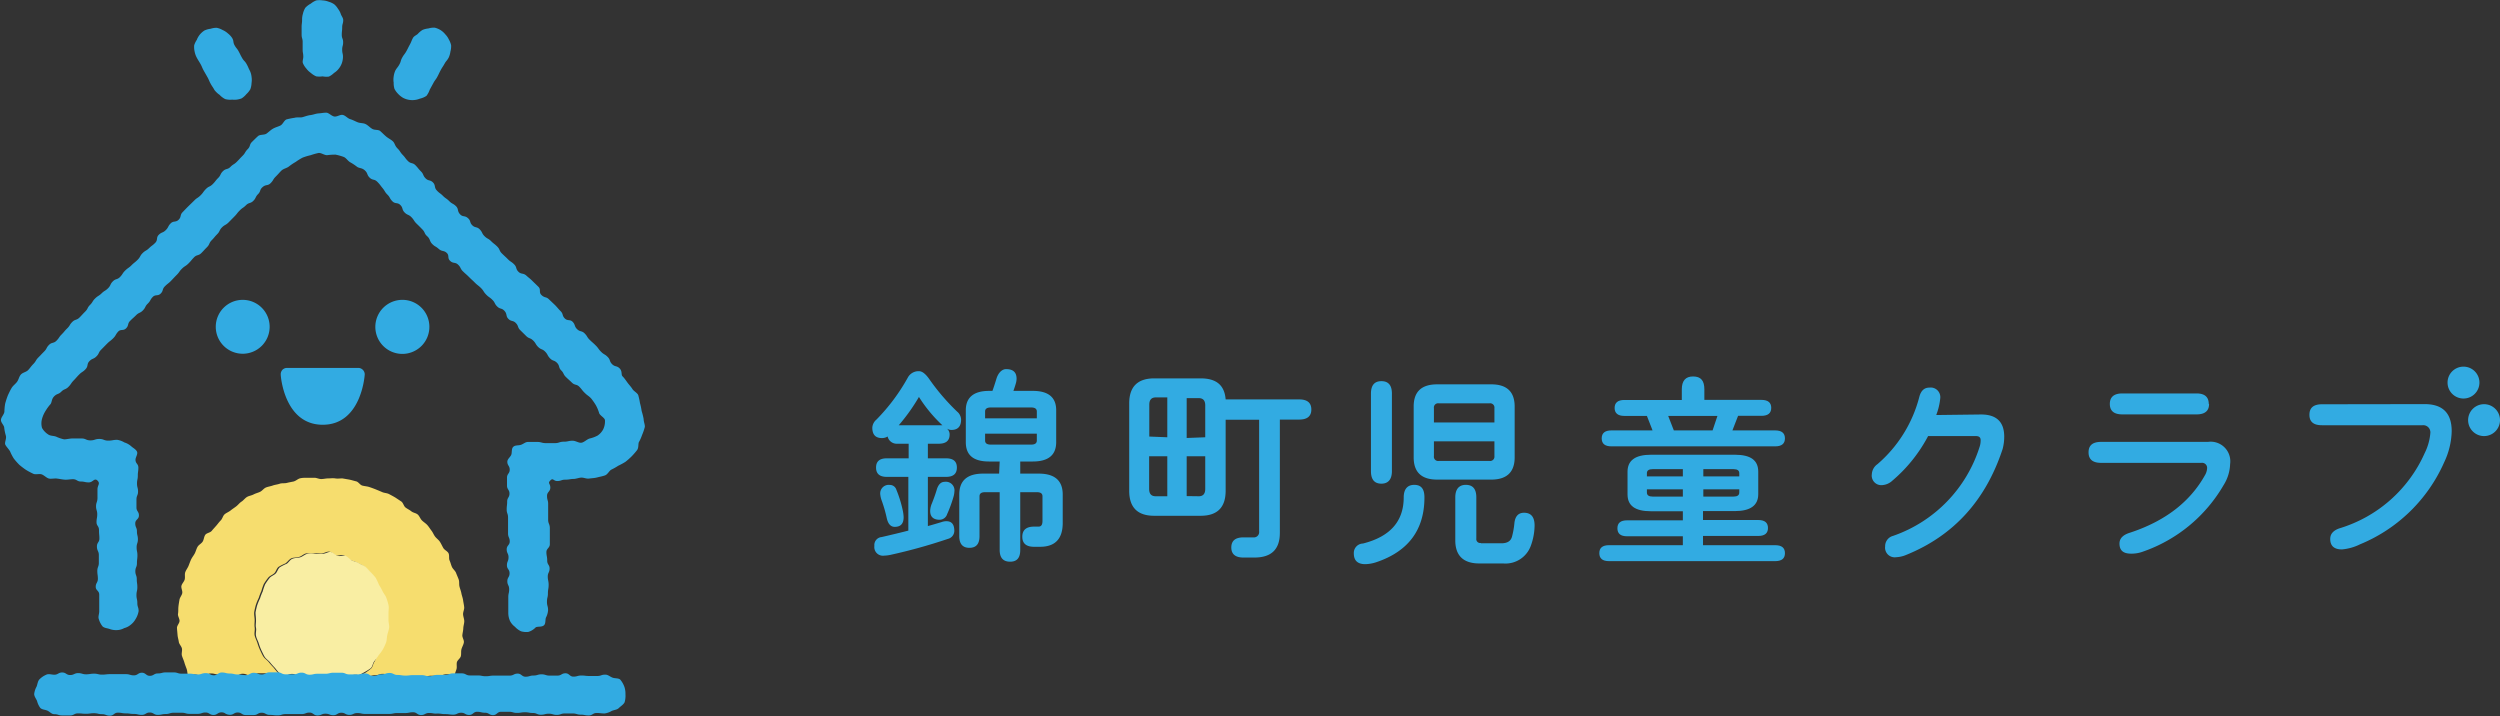
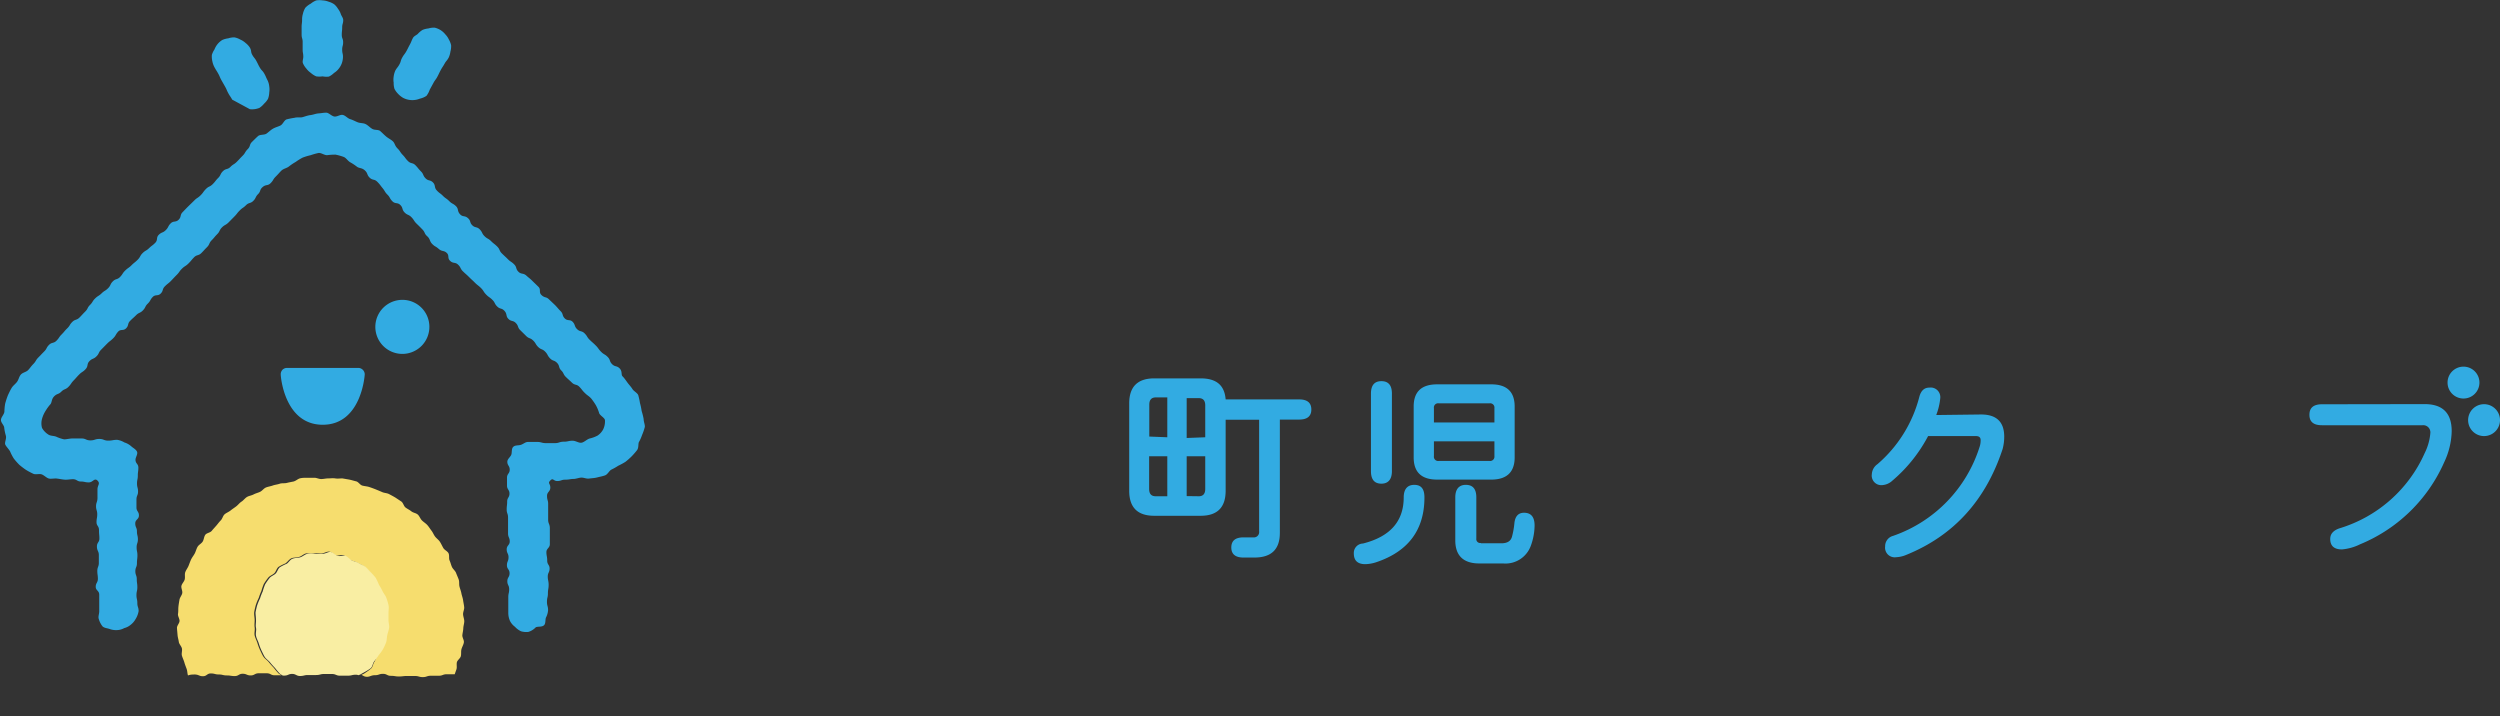
<svg xmlns="http://www.w3.org/2000/svg" viewBox="0 0 313.65 89.88">
  <rect x="0" y="0" width="313.65" height="89.88" fill="#333333" stroke="none" />
  <g fill="#32abe2">
-     <path d="m119.14 54.51c0 .78-.46 1.16-1.37 1.16h-1.36v1.83h2.27c.92 0 1.37.38 1.37 1.16s-.45 1.17-1.37 1.17h-2.27v6.17c.62-.17 1.19-.34 1.72-.5a1.81 1.81 0 0 1 .6-.11c.68 0 1 .41 1 1.22a1.05 1.05 0 0 1 -.81 1 68.3 68.3 0 0 1 -7.19 2 4.44 4.44 0 0 1 -.81.1 1.08 1.08 0 0 1 -1.22-1.22 1 1 0 0 1 .91-1.11c1.3-.3 2.42-.57 3.35-.81v-6.74h-2.69c-.91 0-1.36-.39-1.36-1.17s.45-1.16 1.36-1.16h2.73v-1.83h-1.42a1.17 1.17 0 0 1 -1.22-.91 1.27 1.27 0 0 1 -.71.2c-.81 0-1.21-.43-1.21-1.31a1.43 1.43 0 0 1 .51-1 24.25 24.25 0 0 0 3.94-5.27 1.53 1.53 0 0 1 1.42-.81c.37 0 .78.31 1.22.91a27.05 27.05 0 0 0 3.54 4.15 1.37 1.37 0 0 1 .51 1c0 .87-.41 1.31-1.22 1.31a1.06 1.06 0 0 1 -.61-.2.92.92 0 0 1 .39.77zm-7.49 6.33a.85.85 0 0 1 .81.61 14.84 14.84 0 0 1 .81 2.63 5.15 5.15 0 0 1 .1.81c0 .81-.37 1.21-1.12 1.21-.5 0-.84-.37-1-1.11a17.26 17.26 0 0 0 -.61-2.13 3.11 3.11 0 0 1 -.2-.81 1.07 1.07 0 0 1 1.21-1.21zm6.58-7.49a17.82 17.82 0 0 1 -2.94-3.55 23.44 23.44 0 0 1 -2.53 3.55zm-1.32 9.82c.26-.64.46-1.22.61-1.72.2-.68.54-1 1-1a1.08 1.08 0 0 1 1.22 1.22 3 3 0 0 1 -.1.61 16.28 16.28 0 0 1 -.81 2.22 1 1 0 0 1 -.92.71c-.81 0-1.21-.37-1.21-1.11a2.55 2.55 0 0 1 .21-.93zm8.51-5.27h-1.32c-2 0-2.93-.81-2.93-2.43v-4c0-1.62 1-2.43 2.93-2.43h.41c.13-.35.3-.86.5-1.52s.64-1.21 1.22-1.21c.88 0 1.31.4 1.31 1.21a2.2 2.2 0 0 1 -.1.61c-.1.34-.2.64-.3.91h2.43q2.94 0 2.94 2.43v4q0 2.43-2.94 2.43h-1.57v1.52h2.33c2 0 3 .88 3 2.63v3.55c0 2-.95 3-2.84 3h-.76q-1.47 0-1.47-1.26c0-.84.49-1.27 1.47-1.27h.56c.34 0 .5-.23.5-.71v-3.1c0-.34-.23-.51-.7-.51h-2.09v7.25c0 1-.42 1.47-1.27 1.47s-1.31-.47-1.31-1.47v-7.25h-1.83c-.47 0-.7.17-.7.51v5c0 1-.43 1.47-1.27 1.47s-1.27-.49-1.27-1.47v-5.21c0-1.75 1-2.63 3-2.63h2zm4.66-5.42v-.86c0-.33-.24-.5-.71-.5h-5.07c-.47 0-.71.17-.71.5v.86zm-5.78 3.3h5.07c.47 0 .71-.17.71-.51v-.86h-6.49v.86c0 .34.24.51.71.51z" />
    <path d="m163 50.11c1 0 1.52.42 1.52 1.26s-.5 1.27-1.52 1.27h-2.43v14.22q0 3.09-3.19 3.09h-1.38c-1 0-1.52-.42-1.52-1.26s.5-1.27 1.52-1.27h1.21a.67.67 0 0 0 .76-.76v-14h-4.2v8.91q0 3.14-3.14 3.14h-5.82q-3.14 0-3.14-3.14v-10.96q0-3.13 3.14-3.14h5.82c2 0 3 .88 3.14 2.64zm-16.55 4.75v-5h-1.45c-.54 0-.81.31-.81.91v4zm0 2.38h-2.28v4.1c0 .61.27.92.81.92h1.47zm4.76-2.38v-4c0-.6-.27-.91-.81-.91h-1.52v5zm-.81 7.4c.54 0 .81-.31.81-.92v-4.1h-2.33v5z" />
    <path d="m178.71 62.4q0 6.08-6 8.12a4.72 4.72 0 0 1 -1.42.26q-1.44 0-1.44-1.35a1.18 1.18 0 0 1 1.15-1.24q5.11-1.29 5.11-5.79c0-1 .44-1.57 1.32-1.57s1.28.52 1.28 1.57zm-5.4-14.58q1.32 0 1.32 1.56v9.73c0 1-.44 1.57-1.32 1.57s-1.31-.53-1.31-1.57v-9.73c0-1.04.44-1.56 1.31-1.56zm7 .4h6.79c1.95 0 2.93.93 2.93 2.79v6.37c0 1.86-1 2.79-2.93 2.79h-6.8q-2.94 0-2.94-2.79v-6.38q0-2.78 2.94-2.78zm7.18 4.78v-1.79a.54.54 0 0 0 -.61-.61h-6.38a.53.53 0 0 0 -.6.61v1.79zm0 2.37h-7.59v1.85a.53.53 0 0 0 .6.61h6.38a.54.54 0 0 0 .61-.61zm-1.7 12.79h2.58q1.09 0 1.32-.81a10.28 10.28 0 0 0 .31-1.75c.1-.84.5-1.27 1.21-1.27.88 0 1.32.54 1.32 1.6a7.63 7.63 0 0 1 -.48 2.56 3.38 3.38 0 0 1 -3.47 2.2h-3c-2 0-3-1-3-2.89v-5.4c0-1 .44-1.57 1.32-1.57s1.32.52 1.32 1.57v5.16a.49.49 0 0 0 .57.56z" />
-     <path d="m211.13 68.4v-1.12h-7c-.81 0-1.21-.33-1.21-1s.4-1 1.21-1h7v-1.14h-4c-2 0-2.94-.7-2.94-2.12v-2.84q0-2.13 2.94-2.13h10.53c2 0 2.93.71 2.93 2.13v2.82c0 1.42-1 2.12-2.93 2.12h-4v1.12h6.93c.82 0 1.22.34 1.22 1s-.4 1-1.22 1h-6.93v1.16h9.06c.81 0 1.22.33 1.22 1s-.41 1-1.22 1h-20.86c-.81 0-1.21-.34-1.21-1s.4-1 1.21-1zm-3.8-14.4-.71-1.82h-2.83c-.81 0-1.22-.34-1.22-1s.41-1 1.22-1h7.21v-1.33q0-1.62 1.41-1.62c1 0 1.42.54 1.42 1.62v1.32h7.17c.81 0 1.22.34 1.22 1s-.41 1-1.22 1h-2.94l-.71 1.83h5.37c.81 0 1.22.34 1.22 1s-.41 1-1.22 1h-20.55c-.81 0-1.22-.33-1.22-1s.41-1 1.22-1zm3.8 5.77v-.91h-3.8c-.47 0-.71.17-.71.5v.41zm0 1.62h-4.51v.4c0 .34.24.51.71.51h3.8zm-1.13-7.39h4.86l.61-1.82h-6.18zm8.21 5.77v-.41c0-.33-.24-.5-.71-.5h-3.8v.91zm-.71 2.53c.47 0 .71-.17.71-.51v-.4h-4.51v.91z" />
    <path d="m248.54 52q2.91 0 2.91 2.79a6 6 0 0 1 -.2 1.54q-3.18 9.67-12.08 13.28a3.67 3.67 0 0 1 -1.29.3 1.21 1.21 0 0 1 -1.37-1.36 1.33 1.33 0 0 1 1-1.32 17.33 17.33 0 0 0 10.87-11.23 2.46 2.46 0 0 0 .11-.79c0-.33-.2-.5-.59-.5h-6a18.82 18.82 0 0 1 -4.48 5.59 2.06 2.06 0 0 1 -1.24.56 1.2 1.2 0 0 1 -1.34-1.37 1.64 1.64 0 0 1 .71-1.26 16.58 16.58 0 0 0 5.24-8.41c.2-.79.62-1.19 1.26-1.19a1.21 1.21 0 0 1 1.37 1.37 8 8 0 0 1 -.5 2.07z" />
-     <path d="m277 55.44a2.46 2.46 0 0 1 2.79 2.78 5.23 5.23 0 0 1 -.81 2.63 18.83 18.83 0 0 1 -10.28 8.41 4.07 4.07 0 0 1 -1.34.2c-1 0-1.45-.42-1.45-1.27 0-.64.44-1.09 1.32-1.36q6.6-2.17 9.42-7.24a1.86 1.86 0 0 0 .25-.81.63.63 0 0 0 -.71-.71h-12.59c-1.05 0-1.57-.44-1.57-1.32s.52-1.31 1.57-1.31zm.15-4.76c0 .87-.52 1.31-1.57 1.31h-9.31c-1.05 0-1.57-.44-1.57-1.31s.52-1.32 1.57-1.32h9.31c1.01 0 1.53.44 1.53 1.32z" />
    <path d="m304.2 50.7q3.39 0 3.39 3.39a9.55 9.55 0 0 1 -.94 3.9 19.74 19.74 0 0 1 -10.56 10.3 6.32 6.32 0 0 1 -2.27.64q-1.47 0-1.47-1.32 0-.92 1.14-1.32a17.11 17.11 0 0 0 10.71-9.44 6.93 6.93 0 0 0 .71-2.5.9.9 0 0 0 -1-1h-12.6c-1.05 0-1.57-.43-1.57-1.31s.52-1.32 1.57-1.32z" />
    <path d="m311.07 48a2 2 0 1 1 -2.05-2 2 2 0 0 1 2.05 2z" />
    <path d="m313.65 52.71a2 2 0 1 1 -2-2 2 2 0 0 1 2 2z" />
    <path d="m66.29 79.28a2.32 2.32 0 0 1 -.92-.08 2.35 2.35 0 0 1 -.76-.56 2.14 2.14 0 0 1 -.62-.72 2.54 2.54 0 0 1 -.22-1c0-.51 0-.51 0-1s0-.51 0-1 .11-.5.11-1-.23-.51-.23-1 .28-.5.28-1-.33-.51-.33-1 .2-.5.2-1-.23-.5-.23-1 .38-.51.38-1-.21-.5-.21-1 0-.51 0-1 0-.51 0-1-.17-.51-.17-1 .06-.51.06-1 .29-.51.29-1-.31-.51-.31-1 0-.51 0-1 .34-.51.34-1-.3-.51-.3-1c0-.33.37-.57.49-.86s0-.75.25-1 .66-.14 1-.27.53-.35.87-.35h1.12c.56 0 .56.15 1.11.15h1.12c.56 0 .56-.18 1.12-.18s.56-.12 1.12-.12c.39 0 .77.3 1.1.25s.68-.42 1-.52a4 4 0 0 0 1-.36 2.13 2.13 0 0 0 .73-.8 2.33 2.33 0 0 0 .22-1.11c0-.32-.54-.54-.72-.89a5 5 0 0 0 -.41-1 7.58 7.58 0 0 0 -.62-.89c-.36-.36-.41-.31-.78-.67s-.32-.4-.68-.77-.56-.16-.93-.52-.38-.34-.75-.7-.24-.48-.6-.84-.16-.57-.52-.94-.52-.2-.88-.57-.25-.47-.61-.84-.5-.22-.87-.58-.27-.46-.64-.82-.52-.21-.88-.57l-.73-.72c-.37-.36-.2-.53-.56-.9s-.57-.16-.93-.52-.13-.6-.49-1-.54-.19-.91-.55-.25-.48-.61-.84-.43-.3-.79-.67-.28-.45-.64-.81-.41-.32-.77-.68-.38-.35-.74-.71-.38-.34-.75-.7-.24-.48-.61-.84-.61-.11-1-.48-.07-.66-.43-1-.59-.14-1-.5-.46-.26-.82-.62-.23-.61-.63-.97-.24-.48-.6-.85-.36-.37-.73-.73-.29-.44-.65-.81-.5-.23-.86-.6-.17-.57-.53-.93-.63-.1-1-.47-.26-.47-.62-.83-.28-.42-.61-.82-.3-.43-.67-.8-.58-.15-.95-.51-.21-.53-.58-.89-.7-.27-1-.47a6.74 6.74 0 0 0 -.86-.57c-.31-.17-.51-.56-.84-.68a7.34 7.34 0 0 0 -1-.28 7.69 7.69 0 0 0 -1.07.07c-.35 0-.7-.3-1.05-.28a7.61 7.61 0 0 0 -1 .28 7.3 7.3 0 0 0 -1 .3 6.89 6.89 0 0 0 -.89.55 6.82 6.82 0 0 0 -.86.58c-.28.21-.68.26-.94.52s-.34.38-.7.74-.27.45-.64.82-.59.13-1 .49-.21.52-.57.88-.24.49-.6.85-.55.18-.91.54-.43.3-.79.66-.32.41-.68.77l-.72.73c-.37.37-.47.27-.83.63s-.24.49-.6.85-.33.4-.69.76-.23.51-.59.87-.35.38-.71.74-.56.17-.92.54-.33.4-.69.76-.44.29-.81.65-.3.42-.67.79-.35.37-.71.74-.4.32-.77.69-.17.55-.53.91-.65.07-1 .43-.25.47-.62.83-.25.48-.61.85-.49.24-.85.6-.39.35-.75.71-.15.58-.51.94-.67.06-1 .42-.26.47-.62.83-.41.32-.78.69l-.72.73c-.37.37-.24.5-.61.86s-.51.22-.87.59-.12.61-.48 1-.43.3-.79.66-.35.39-.71.76-.29.44-.66.81-.51.22-.88.59-.52.22-.89.58-.28.75-.48 1a5.52 5.52 0 0 0 -.62.85 3.58 3.58 0 0 0 -.44 1 2.13 2.13 0 0 0 0 1.12 2.23 2.23 0 0 0 .77.82c.26.2.67.16 1 .28a4.51 4.51 0 0 0 1 .34c.33 0 .69-.11 1.07-.11h1.12c.55 0 .55.24 1.11.24s.56-.18 1.12-.18.56.21 1.12.21.56-.1 1.12-.1a2.49 2.49 0 0 1 .91.33 2.33 2.33 0 0 1 .83.46c.23.22.62.4.75.7s-.19.7-.19 1c0 .51.36.51.36 1s-.07.51-.07 1-.1.5-.1 1 .13.51.13 1-.2.5-.2 1 0 .51 0 1 .31.5.31 1-.46.5-.46 1 .21.51.21 1 .12.51.12 1-.16.51-.16 1 .1.51.1 1-.06.51-.06 1-.2.51-.2 1 .18.51.18 1 .07.51.07 1-.11.51-.11 1 .11.51.11 1 .16.51.16 1a2.67 2.67 0 0 1 -.38 1 2.36 2.36 0 0 1 -.62.72 2 2 0 0 1 -.8.41 2 2 0 0 1 -.87.25 2.33 2.33 0 0 1 -.92-.12c-.3-.12-.71-.12-.94-.35a2.65 2.65 0 0 1 -.46-.9c-.12-.3.05-.63.05-1 0-.53 0-.53 0-1s0-.53 0-1.06-.44-.52-.44-1 .27-.53.27-1-.07-.52-.07-1 .19-.52.19-1 0-.52 0-1-.24-.52-.24-1.05.31-.53.31-1-.05-.53-.05-1.06-.31-.52-.31-1 .09-.52.09-1-.15-.52-.15-1 .18-.53.18-1.06 0-.53 0-1.06.39-.72 0-1.1-.57.23-1.08.23-.52-.11-1-.11-.51-.29-1-.29c-.35 0-.68.08-1 .06s-.67-.1-1-.14-.72.06-1 0-.6-.4-.9-.52-.78.06-1.07-.08a8.8 8.8 0 0 1 -.92-.49 9.48 9.48 0 0 1 -.83-.63 8 8 0 0 1 -.69-.78 5.82 5.82 0 0 1 -.48-.92c-.21-.34-.49-.6-.6-.85s.17-.7.08-1.09a6.2 6.2 0 0 1 -.21-1c0-.32-.43-.65-.41-1s.36-.63.43-1a7.28 7.28 0 0 1 .09-1 9.46 9.46 0 0 1 .36-1.11c.14-.29.28-.6.46-.9s.47-.48.68-.77.25-.65.48-.91.65-.3.9-.55.31-.41.67-.78.27-.46.63-.82.35-.37.72-.74.25-.47.61-.83.57-.16.93-.52.29-.43.65-.79.33-.4.7-.76.28-.45.64-.81.54-.19.9-.55.35-.38.72-.75.24-.47.61-.84.27-.45.64-.81.44-.28.81-.64.45-.28.81-.64.23-.49.6-.86.54-.18.9-.55.28-.45.65-.81.43-.3.79-.66.4-.32.77-.69.26-.47.62-.83.45-.27.82-.63.41-.3.77-.67.08-.64.44-1 .51-.22.88-.59.25-.48.61-.84.63-.1 1-.46.14-.58.5-.95.35-.37.72-.74l.74-.72c.36-.37.43-.29.8-.66s.3-.42.67-.79.48-.24.85-.61.32-.41.68-.77.24-.5.61-.86.56-.16.93-.53.44-.28.81-.65.35-.38.72-.75.27-.46.64-.83.18-.56.55-.92.5-.5.75-.72.78-.11 1.06-.31.51-.44.8-.61.63-.25.94-.4.46-.65.77-.77a8.92 8.92 0 0 1 1-.2c.33-.1.7 0 1-.08s.65-.22 1-.26.67-.19 1-.21.69-.1 1-.09.65.43 1 .48.73-.27 1.06-.2.6.43.93.53.61.26.93.39.7.08 1 .23.53.42.83.6.77.07 1 .27.5.48.76.7.61.37.85.61.21.52.57.88.29.44.65.81.3.42.67.78.57.15.93.52.32.4.68.76.22.5.58.87.57.16.93.52.12.61.48 1 .41.32.77.68.43.3.8.67.46.26.83.62.14.59.5 1 .59.14 1 .5.19.54.55.9.58.15.94.52.24.49.6.85.47.27.83.63.41.32.77.68.22.51.59.87.38.35.74.71.43.29.79.65.17.56.53.92.6.13 1 .49.41.32.77.68l.74.72c.37.36 0 .69.41 1.06s.56.16.92.52l.75.71c.36.37.33.39.7.76s.17.56.53.92.66.08 1 .44.18.55.55.91.57.16.94.53.27.45.64.81.39.34.75.7.31.43.68.8.45.27.82.64.19.54.56.91.57.16.94.53.16.8.37 1 .43.53.62.79.44.51.61.79.59.47.73.76a8.39 8.39 0 0 1 .22 1 7.63 7.63 0 0 1 .21 1 8.45 8.45 0 0 1 .25 1c0 .36.18.72.15 1a6.38 6.38 0 0 1 -.34 1 5.42 5.42 0 0 1 -.41.92c-.1.26 0 .7-.23 1a9 9 0 0 1 -.68.78 8.67 8.67 0 0 1 -.77.68 8.44 8.44 0 0 1 -.9.49 7.92 7.92 0 0 1 -.87.49c-.28.15-.46.6-.79.72s-.66.17-1 .26-.66.09-1 .14-.68-.14-1-.12-.65.17-1 .17-.51.09-1 .09-.51.17-1 .17-.51-.44-.87-.07 0 .36 0 .89-.41.52-.41 1.05.14.52.14 1 0 .53 0 1 0 .52 0 1 .21.52.21 1.05 0 .53 0 1 0 .52 0 1-.43.53-.43 1 .1.53.1 1.06.3.52.3 1-.23.52-.23 1 .11.53.11 1.05-.09.53-.09 1.06-.12.53-.12 1.06.14.53.14 1.06a2.27 2.27 0 0 1 -.26.91c-.12.3 0 .78-.28 1s-.72.1-1 .23a2.17 2.17 0 0 1 -.93.58z" />
  </g>
  <path d="m25.45 84.84c.51 0 .51-.35 1-.35s.51.13 1 .13.51.12 1 .12.51.08 1 .08.51-.29 1-.29.51.21 1 .21.51-.27 1-.27h1c.52 0 .52.25 1 .25h.87a3.13 3.13 0 0 1 -.36-.22 8.54 8.54 0 0 1 -.62-.73c-.22-.23-.43-.46-.63-.71s-.5-.42-.67-.69-.29-.57-.43-.85a6.9 6.9 0 0 1 -.33-.9c-.1-.29-.26-.59-.33-.89s.05-.65 0-1 0-.62 0-.93-.09-.64-.06-1a9.24 9.24 0 0 1 .21-.91 7.25 7.25 0 0 1 .36-.87 6.92 6.92 0 0 1 .33-.86 6.82 6.82 0 0 1 .31-.9 8.19 8.19 0 0 1 .54-.77c.19-.25.54-.35.77-.57s.29-.61.54-.8a6.15 6.15 0 0 1 .85-.43c.26-.17.45-.49.73-.63s.65-.08 1-.19.55-.36.85-.43.65.07 1 0 .61 0 .93 0 .65-.26 1-.23.57.41.87.48.69-.15 1 0 .5.44.78.57.61.19.88.35.59.26.84.46.44.46.67.68a8.29 8.29 0 0 1 .62.71 8.65 8.65 0 0 1 .41.87q.24.39.45.81c.13.28.36.52.47.82a8.54 8.54 0 0 1 .27.9c.07.3 0 .64 0 1s0 .61 0 .93.11.62.08.93-.16.6-.23.91-.05.63-.15.93a7.2 7.2 0 0 1 -.39.85 5.88 5.88 0 0 1 -.55.76 7.91 7.91 0 0 1 -.33.83c-.2.24-.21.65-.44.87a8.26 8.26 0 0 1 -.76.56 1.58 1.58 0 0 1 -.47.23c.23.09.34.25.72.25s.51-.2 1-.2.51-.17 1-.17.51.25 1 .25.51.08 1 .08.51-.06 1-.06h1c.51 0 .51.14 1 .14s.51-.17 1-.17.52 0 1 0 .52-.19 1-.19.53 0 1 0l.21-.59c.1-.27 0-.62.06-.9s.43-.49.5-.78 0-.59.08-.88.26-.56.3-.85-.22-.62-.19-.91.11-.57.12-.87.12-.58.12-.87-.14-.59-.15-.88.17-.6.14-.89-.1-.59-.14-.88-.16-.57-.21-.85-.17-.57-.24-.85 0-.61-.1-.89-.23-.55-.33-.82-.39-.48-.51-.74-.18-.56-.3-.82 0-.66-.14-.92-.5-.39-.65-.65-.26-.52-.42-.77-.42-.42-.6-.65-.28-.52-.46-.75-.33-.49-.53-.71-.46-.37-.67-.58-.3-.53-.52-.73-.58-.22-.81-.41-.5-.3-.73-.48-.29-.6-.54-.76l-.74-.49c-.25-.15-.52-.29-.78-.43s-.59-.13-.86-.25-.54-.23-.81-.34-.55-.21-.82-.3-.58-.1-.87-.18-.48-.46-.77-.53-.57-.16-.86-.22l-.87-.15c-.29 0-.6.05-.9 0s-.59 0-.88 0-.58.08-.88.08-.59-.17-.88-.16-.6 0-.89 0-.59 0-.88.07-.54.34-.83.4-.57.11-.85.18-.6 0-.88.1-.59.12-.86.22-.59.14-.86.25-.46.41-.73.54-.56.19-.82.33-.58.17-.83.32-.43.42-.68.58-.43.41-.66.59-.48.33-.71.52-.53.29-.75.48-.28.56-.49.77-.37.44-.56.66-.39.43-.58.66-.63.25-.8.49-.17.6-.33.85-.48.39-.63.64-.22.56-.35.82-.33.49-.46.76-.22.55-.33.82-.31.52-.41.79 0 .63-.07.91-.34.52-.41.8.16.64.1.93-.3.53-.35.83-.1.58-.13.87 0 .59-.05.88.19.59.19.89-.33.59-.32.88.05.6.07.89.12.58.16.87.33.54.39.83-.08.62 0 .9.22.55.3.83.19.56.29.83.08.56.17.82a1.66 1.66 0 0 1 .61-.11c.73-.06.73.21 1.25.21z" fill="#f6dd6e" />
  <path d="m46.52 83.83c.23-.22.24-.63.44-.87a7.91 7.91 0 0 0 .54-.75 5.88 5.88 0 0 0 .55-.76 7.2 7.2 0 0 0 .39-.85c.1-.3.08-.62.15-.93s.19-.6.23-.91-.08-.62-.08-.93 0-.62 0-.93.08-.65 0-1a8.54 8.54 0 0 0 -.27-.9c-.11-.3-.34-.54-.47-.82s-.29-.55-.45-.81a8.65 8.65 0 0 0 -.41-.87 8.29 8.29 0 0 0 -.62-.71c-.23-.22-.43-.48-.67-.68s-.58-.29-.84-.46-.6-.21-.88-.35-.49-.47-.78-.57-.68.11-1 0-.56-.44-.87-.48-.64.23-1 .23-.62 0-.93 0-.66-.1-1 0-.56.33-.85.43-.67.06-1 .19-.47.46-.73.63a6.15 6.15 0 0 0 -.85.43c-.25.19-.32.58-.54.8s-.58.32-.77.57a8.19 8.19 0 0 0 -.54.77 6.82 6.82 0 0 0 -.31.9 6.92 6.92 0 0 0 -.33.86 7.25 7.25 0 0 0 -.36.87 9.24 9.24 0 0 0 -.21.91c0 .31.06.63.06 1s-.07.62 0 .93-.07.66 0 1 .23.6.33.89a6.9 6.9 0 0 0 .33.9c.14.28.27.59.43.85s.48.45.67.69.41.48.63.71a8.54 8.54 0 0 0 .62.73 3.13 3.13 0 0 0 .36.22h.16c.52 0 .52-.21 1-.21s.52.26 1 .26.51-.12 1-.12h1c.52 0 .52-.13 1-.13s.51 0 1 0 .51.21 1 .21.52 0 1 0 .52-.12 1-.12a.87.87 0 0 1 .32.06 1.58 1.58 0 0 0 .47-.23 8.26 8.26 0 0 0 1.08-.65z" fill="#f9eea3" />
  <g fill="#32abe2">
-     <path d="m78.34 86.18a3 3 0 0 0 -.51-.9c-.22-.23-.68-.14-1-.27s-.55-.37-.89-.37c-.52 0-.52.17-1 .17h-1c-.52 0-.52-.06-1-.06s-.52.14-1 .14-.51-.42-1-.42-.51.29-1 .29-.52 0-1 0-.51-.16-1-.16-.52.15-1 .15-.52.15-1 .15-.52-.39-1-.39-.51.25-1 .25-.51 0-1 0-.51 0-1 0-.51.08-1 .08-.52-.1-1-.1-.52 0-1 0-.52-.26-1-.26h-.07c-.43 0-.47 0-1 0s-.51.19-1 .19-.51 0-1 0-.52.17-1 .17-.52-.14-1-.14h-1c-.51 0-.51.06-1 .06s-.52-.08-1-.08-.52-.25-1-.25-.52.17-1 .17-.52.2-1 .2-.49-.16-.72-.25a.87.87 0 0 0 -.32-.06c-.51 0-.51.12-1 .12s-.51 0-1 0-.51-.21-1-.21-.52 0-1 0-.51.13-1 .13h-1c-.52 0-.52.12-1 .12s-.51-.26-1-.26-.51.21-1 .21h-1c-.51 0-.51-.25-1-.25h-1c-.51 0-.51.27-1 .27s-.52-.21-1-.21-.51.29-1 .29-.52-.08-1-.08-.51-.12-1-.12-.52-.13-1-.13-.52.35-1 .35-.52-.27-1-.27a1.66 1.66 0 0 0 -.61.11 1.34 1.34 0 0 1 -.42.06c-.51 0-.51-.1-1-.1h-1c-.51 0-.51-.16-1-.16s-.51 0-1 0-.51.13-1 .13-.52.3-1 .3-.52-.39-1-.39-.52.33-1 .33-.52-.15-1-.15-.52 0-1 0-.51 0-1 0-.51.06-1 .06-.51-.12-1-.12-.52.08-1 .08-.52-.15-1-.15-.51.24-1 .24-.51-.32-1-.32-.51.28-1 .28c-.33 0-.7-.15-1 0a2.71 2.71 0 0 0 -.84.57c-.23.23-.25.62-.37.92a2.49 2.49 0 0 0 -.3.92c0 .33.24.59.36.89a2.52 2.52 0 0 0 .4.86c.23.23.57.21.88.34s.53.45.86.45c.52 0 .52.16 1 .16s.52 0 1 0 .52-.26 1-.26.52.05 1 .05.52-.07 1-.07.52.12 1 .12.51.19 1 .19.52-.38 1-.38.51.09 1 .09.51.07 1 .07.52.12 1 .12.52-.3 1-.3.52.3 1 .3.52-.11 1-.11.52-.16 1-.16h1c.51 0 .51.14 1 .14h1c.52 0 .52-.17 1-.17s.52.31 1 .31.52-.33 1-.33a.82.82 0 0 1 .41.1 1.11 1.11 0 0 0 .63.21c.51 0 .51-.29 1-.29s.51.32 1 .32h1c.51 0 .51-.29 1-.29s.51.27 1 .27.51.06 1 .06.51-.16 1-.16.51 0 1 0h1c.52 0 .52-.19 1-.19s.51.36 1 .36.51-.22 1-.22.52.19 1 .19.51-.31 1-.31.51.27 1 .27.51-.23 1-.23.52.11 1 .11h1 1s.52 0 1 0 .52-.11 1-.11.51 0 1 0 .51-.1 1-.1.51.35 1 .35.52-.26 1-.26a2.81 2.81 0 0 1 .63.07 3.13 3.13 0 0 0 .4 0c.51 0 .51.07 1 .07s.51.07 1 .07.51-.24 1-.24.51.28 1 .28.52-.4 1-.4.52.12 1 .12.52.3 1 .3.52-.42 1-.42.51 0 1 0 .51.14 1 .14.51-.08 1-.08.51.09 1 .09.51.22 1 .22.51-.13 1-.13.52.15 1 .15.51-.18 1-.18.51 0 1 0 .51.15 1 .15.52.1 1 .1.52-.31 1-.31.52.06 1 .06a2.38 2.38 0 0 0 .89-.32c.3-.13.66-.13.89-.36s.6-.44.73-.74a3 3 0 0 0 .1-1 2.7 2.7 0 0 0 -.13-.91z" />
-     <path d="m33.83 41a3.38 3.38 0 1 1 -3.38-3.38 3.38 3.38 0 0 1 3.38 3.38z" />
    <path d="m53.87 41a3.39 3.39 0 1 1 -3.39-3.38 3.38 3.38 0 0 1 3.39 3.38z" />
    <path d="m45.52 46.4a.78.78 0 0 0 -.56-.24h-8.96a.8.8 0 0 0 -.57.24.83.83 0 0 0 -.21.58c0 .3.49 6.31 5.27 6.31s5.25-6 5.27-6.31a.8.8 0 0 0 -.24-.58z" />
    <path d="m40.46 9.58a2.6 2.6 0 0 1 -.79 0 2.5 2.5 0 0 1 -.67-.43 2.47 2.47 0 0 1 -.57-.55 2.47 2.47 0 0 1 -.43-.68c-.08-.24.05-.53.05-.8 0-.46-.08-.46-.08-.92s0-.46 0-.93-.13-.46-.13-.93 0-.47 0-.93.06-.47.06-.93a2.43 2.43 0 0 1 .11-.77 2.4 2.4 0 0 1 .3-.74 2.74 2.74 0 0 1 .69-.52 2.59 2.59 0 0 1 .68-.4 2.58 2.58 0 0 1 .79 0 2.34 2.34 0 0 1 .75.16 2.47 2.47 0 0 1 .7.32 2.29 2.29 0 0 1 .49.58 2.2 2.2 0 0 1 .35.66c.08.24.3.48.3.75 0 .46-.13.46-.13.92s-.05.46-.05.93.17.46.17.93-.12.47-.12.93.1.47.1.93a2.58 2.58 0 0 1 -.15.79 2.41 2.41 0 0 1 -.39.68 2.21 2.21 0 0 1 -.58.52 2.47 2.47 0 0 1 -.65.46 2.6 2.6 0 0 1 -.8-.03z" />
    <path d="m51.79 12.56a2.47 2.47 0 0 1 -1.21-.28 2.74 2.74 0 0 1 -.62-.49 2.64 2.64 0 0 1 -.47-.64 2.49 2.49 0 0 1 -.1-.78 2.42 2.42 0 0 1 0-.76 2.61 2.61 0 0 1 .21-.76c.23-.4.29-.37.51-.77s.13-.46.36-.87.28-.37.51-.78.21-.42.43-.82.18-.44.4-.85c.13-.24.43-.34.61-.51a2.7 2.7 0 0 1 .58-.49 2.44 2.44 0 0 1 .75-.19 2.38 2.38 0 0 1 .79-.1 2.65 2.65 0 0 1 .74.31 2.49 2.49 0 0 1 .59.53 2.35 2.35 0 0 1 .44.64 2.48 2.48 0 0 1 .29.74 2.64 2.64 0 0 1 -.09.78 2.55 2.55 0 0 1 -.22.76c-.22.41-.3.37-.52.77s-.26.39-.48.8-.2.42-.42.83-.28.38-.5.79l-.45.82a2.7 2.7 0 0 1 -.42.79 2.53 2.53 0 0 1 -.83.35 2.54 2.54 0 0 1 -.88.18z" />
-     <path d="m29.13 12.5a2.36 2.36 0 0 1 -.88-.07 2.49 2.49 0 0 1 -.7-.53 2.8 2.8 0 0 1 -.64-.6c-.22-.41-.26-.39-.48-.79s-.18-.43-.41-.84-.23-.4-.46-.81-.18-.43-.41-.84-.25-.39-.47-.8a2.62 2.62 0 0 1 -.26-.74 2.66 2.66 0 0 1 -.06-.79 2.59 2.59 0 0 1 .33-.69 2.41 2.41 0 0 1 .38-.66 2.45 2.45 0 0 1 .59-.52 2.53 2.53 0 0 1 .76-.21 2.35 2.35 0 0 1 .78-.12 2.46 2.46 0 0 1 .74.28 2.42 2.42 0 0 1 .66.43 2.35 2.35 0 0 1 .54.59c.22.41.07.49.29.89s.3.37.52.78.2.42.43.82.33.35.56.76.19.43.41.84a2.27 2.27 0 0 1 .21.76 2.51 2.51 0 0 1 0 .77 2.57 2.57 0 0 1 -.15.78 2.48 2.48 0 0 1 -.5.62 2.49 2.49 0 0 1 -.59.53 2.47 2.47 0 0 1 -1.19.16z" />
+     <path d="m29.13 12.5c-.22-.41-.26-.39-.48-.79s-.18-.43-.41-.84-.23-.4-.46-.81-.18-.43-.41-.84-.25-.39-.47-.8a2.62 2.62 0 0 1 -.26-.74 2.66 2.66 0 0 1 -.06-.79 2.59 2.59 0 0 1 .33-.69 2.41 2.41 0 0 1 .38-.66 2.45 2.45 0 0 1 .59-.52 2.53 2.53 0 0 1 .76-.21 2.35 2.35 0 0 1 .78-.12 2.46 2.46 0 0 1 .74.28 2.42 2.42 0 0 1 .66.43 2.35 2.35 0 0 1 .54.59c.22.41.07.49.29.89s.3.37.52.78.2.42.43.82.33.35.56.76.19.43.41.84a2.27 2.27 0 0 1 .21.76 2.51 2.51 0 0 1 0 .77 2.57 2.57 0 0 1 -.15.78 2.48 2.48 0 0 1 -.5.62 2.49 2.49 0 0 1 -.59.53 2.47 2.47 0 0 1 -1.19.16z" />
  </g>
</svg>